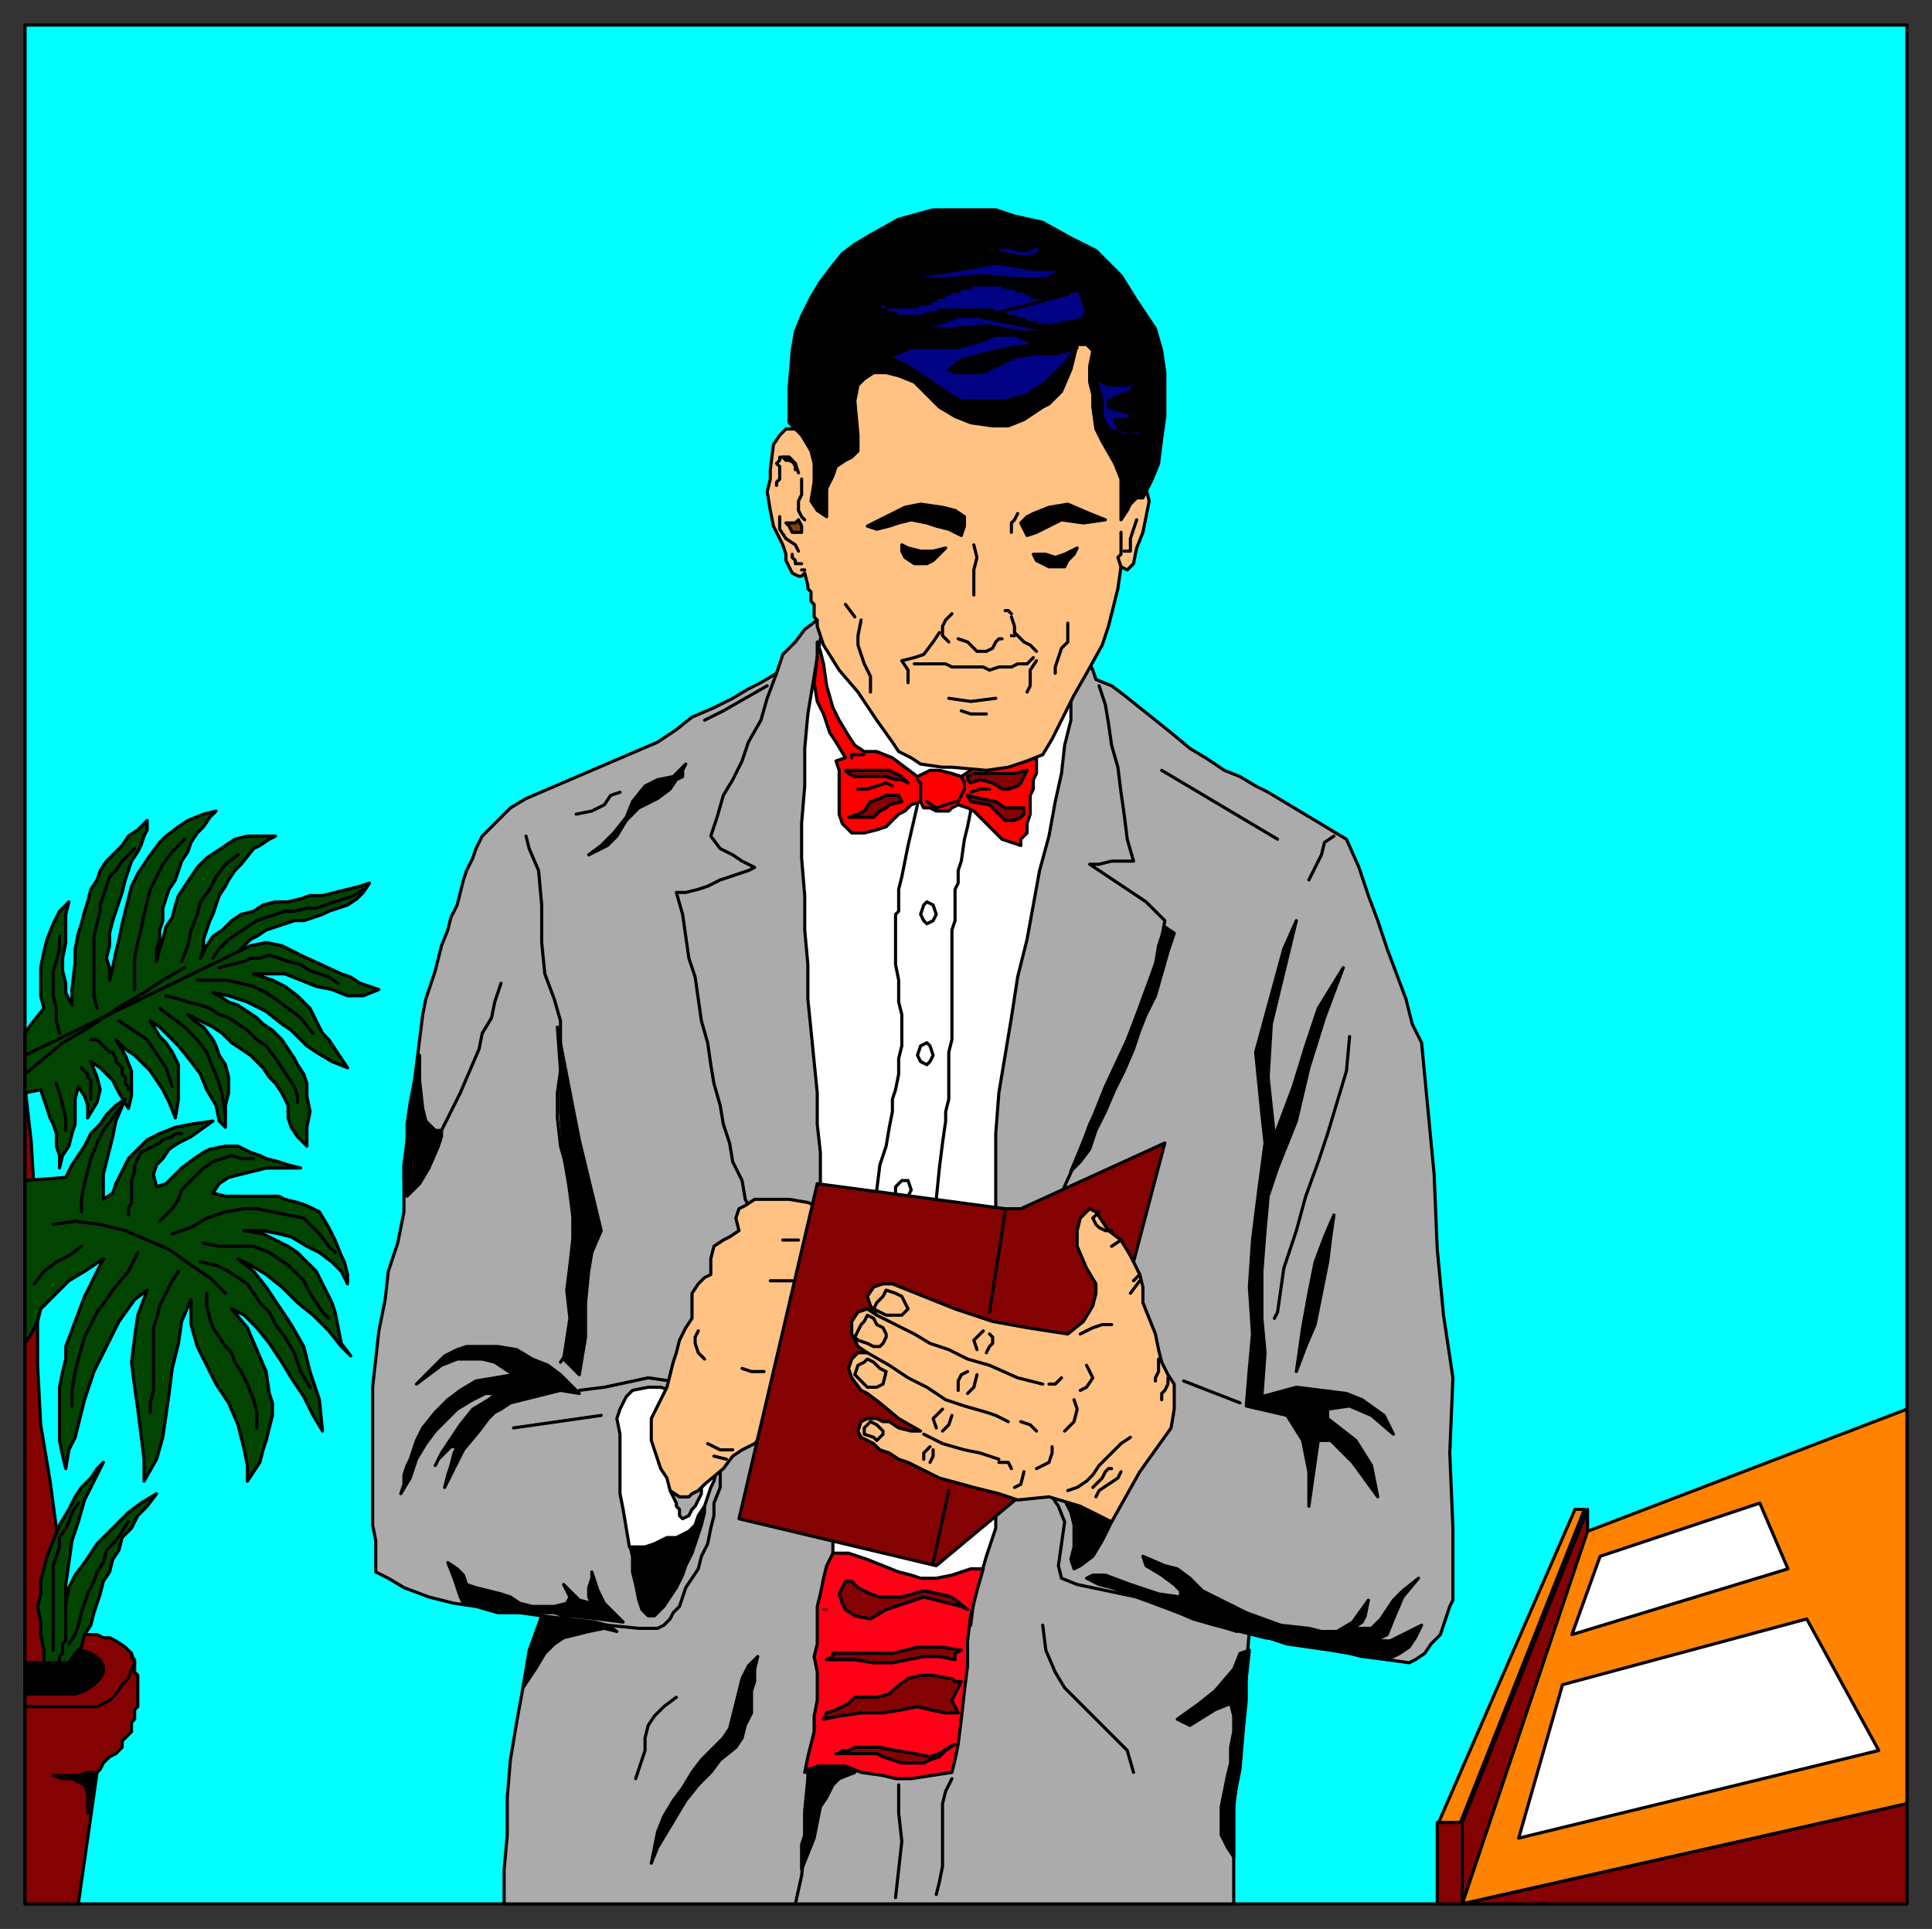
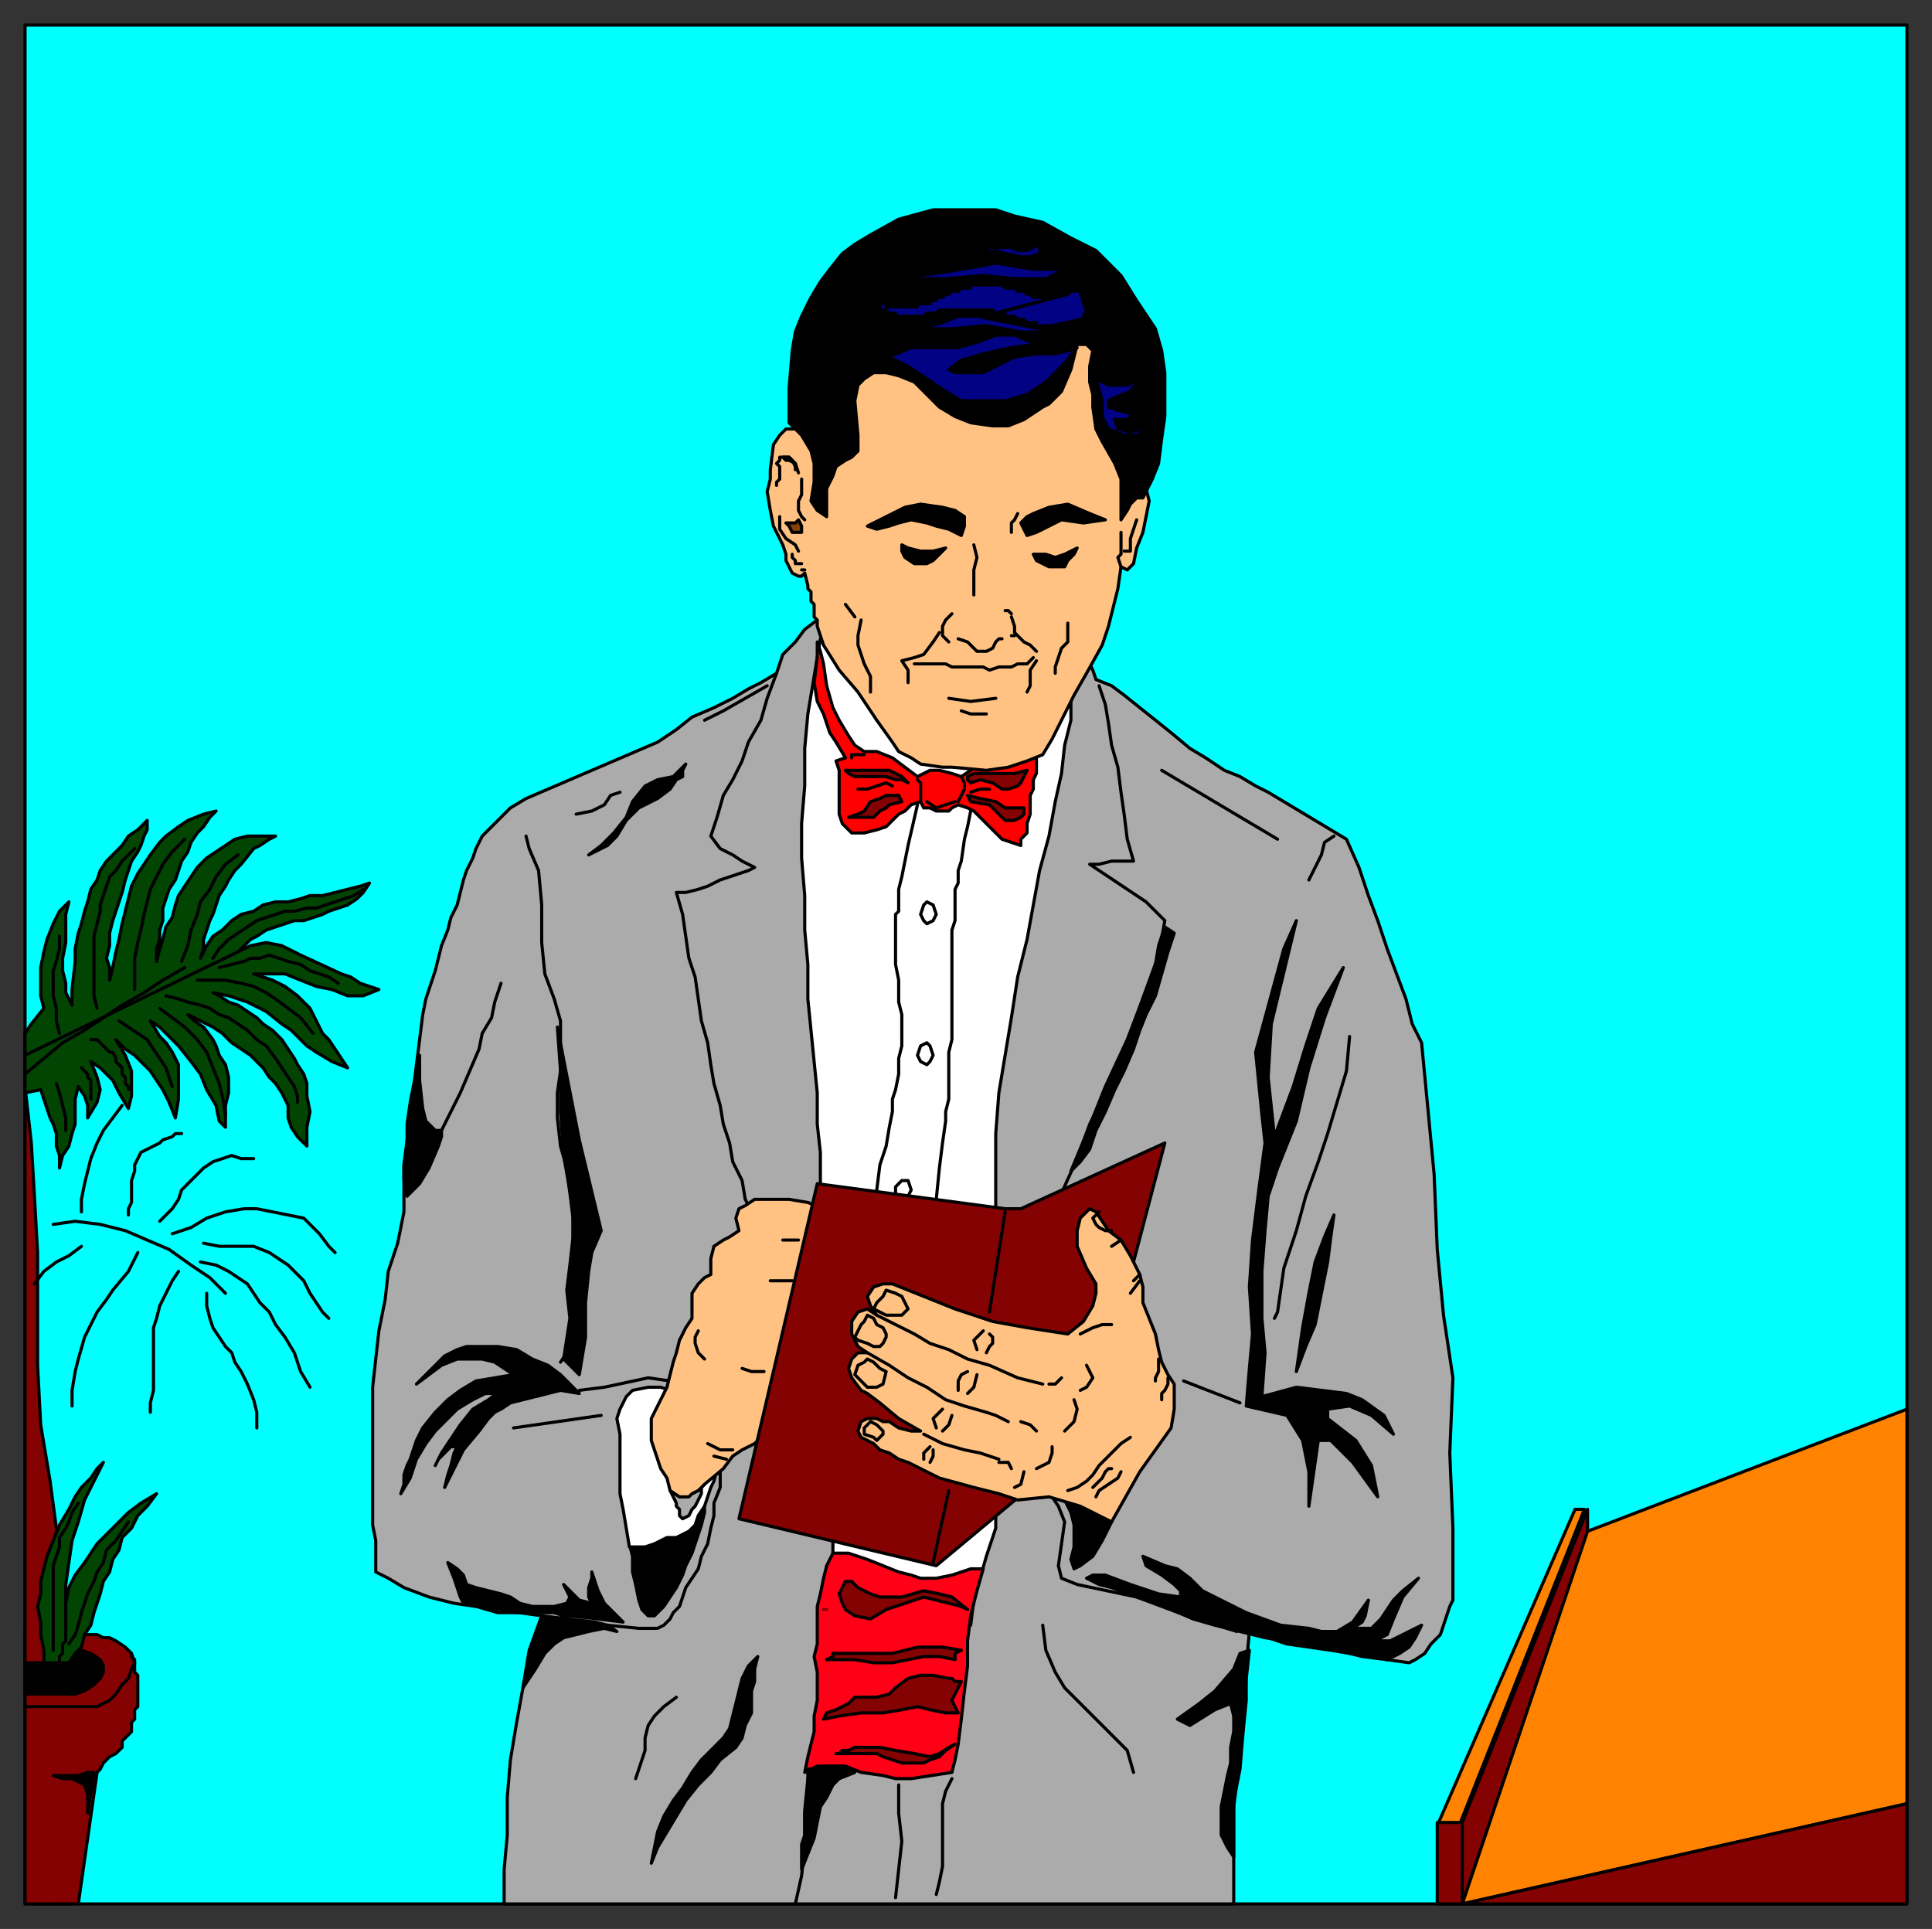
<svg xmlns="http://www.w3.org/2000/svg" fill-rule="evenodd" height="616" preserveAspectRatio="none" stroke-linecap="round" width="617">
  <rect width="100%" height="100%" fill="#333333" stroke="none" />
  <style>.brush0{fill:#fff}.pen0{stroke:#000;stroke-width:1;stroke-linejoin:round}.brush2{fill:#ababab}.brush5{fill:#850202}.brush6{fill:#000}.brush7{fill:#ff8300}.brush8{fill:#ffc283}.brush9{fill:#020285}.brush10{fill:#854002}.brush11{fill:#024402}</style>
  <path class="pen0" style="fill:#0ff" d="M8 8h601v600H8V8z" />
  <path class="pen0 brush2" d="m261 198-4 3-3 4-2 2-2 2-1 3-1 3-5 3-4 2-5 3-6 3-7 3-5 4-6 4-7 3-7 3-7 3-7 3-7 3-7 3-5 3-3 3-3 3-3 3-2 4-1 3-2 4-1 3-1 4-1 4-2 4-1 4-2 5-1 4-1 4-3 9-1 5-1 8-1 8-1 8-1 8-1 8-1 8v15l-2 10-3 9-1 9-2 10-1 9-1 9v44l1 5v10l4 2 5 3 8 3 8 2 7 1 7 2h7l7 1-4 11-2 12-2 11-2 12-1 12v12l-1 11v11h233v-33l2-10 1-12 1-10v-11l1-11 6 2 6 2 7 1 7 1 6 1 6 1 6 1 7 1 2-1 3-2 2-3 3-3 1-3 1-3 1-3 1-2v-23l-1-24 1-24-3-20-2-21-1-24-2-21-2-21-3-6-2-8-3-8-3-8-3-9-3-8-3-9-4-9-5-3-5-3-5-3-5-3-5-3-4-2-5-3-5-2-6-4-5-3-6-5-5-4-5-4-5-4-4-3-5-2-1-3-1-2-4-5-83-9z" />
  <path class="pen0 brush0" d="m262 204 80 14v12l-2 8-1 9-2 9-2 11-3 11-2 11-2 11-3 12-2 13-2 12-2 12-1 13v126l-3 9-2 7-2 7-1 8h-47l1-7 1-7 1-8v-6l-4-114v-9l-1-9v-10l-1-10-1-10-1-10v-11l-1-11v-11l-1-12v-11l1-12v-12l1-11 2-12 2-12z" />
  <path class="pen0" style="fill:red" d="m262 208 1 4 1 7 2 7 2 4 3 5 2 3 3 2h4l5 2 4 3 4 3 4-2h3l4 1 3 1 3-2 3-2 3-2h3l5-3 3-3 3-3 3-4 2-6 3-7-2 13-2 3-3 4-3 6 2-1h1v6l-1 2v3l-1 2v6l-1 3v3l-2 2v2l-3-1-3-1-2-2-2-2-3-3-2-2-2-1-3-1-2 1-1 1h-4l-2-1h-2l-1-2-3 1-2 2-2 1-2 2-2 2-3 1-4 1h-4l-3-3-1-3v-14l-1-3 3-1-3-5-2-3-1-3-1-3-2-4-1-6 1-8v-5l1 3z" />
  <path class="pen0" style="fill:#ff0016" d="M266 496h5l6 2 5 2 5 2 4 1 3 1h5l5-1 6-2h4l-2 7-2 8-1 8v8l-1 8-1 9-1 8-1 5-1 4-13 2h-5l-4-1-7-1-5-2h-9l-4 2 1-5 1-4 1-4v-5l1-5v-9l-1-5 1-4v-12l1-4 1-5 1-4 2-4z" />
  <path class="pen0 brush5" d="m8 521 7 1 7-1 6 1h3l2 1h2l2 1 3 2 1 1 1 1v1l1 1v4l1 1v10l-1 1v3l-1 1v3l-1 1-1 1-1 1v2l-1 1-1 1-2 1-1 1-1 1-1 2-1 1-6 42H8v-87z" />
  <path class="pen0 brush6" d="m26 527 3 1 3 2 1 2v2l-1 2-2 2-3 2-3 1H8v-14h18z" />
  <path class="pen0 brush7" d="m466 583 40-101h-3l-44 101h7z" />
  <path class="pen0 brush5" d="M459 582h8l40-100v8l-40 118h-8v-26z" />
  <path class="pen0" fill="none" d="M467 583v24" />
  <path class="pen0 brush7" d="M609 450v126l-142 32 40-119 102-39z" />
  <path class="pen0 brush5" d="M467 608h142v-32l-142 32z" />
  <path class="pen0" fill="none" d="M8 545h23l4-2 2-2 2-3 2-2 1-3 1-2-1-3" />
  <path class="pen0 brush6" d="M17 567h8l3-1h2l-2 13v-6l-1-3-4-2h-3l-3-1z" />
-   <path class="pen0 brush0" d="m511 497 51-17 9 21-69 21 9-25zm-12 41 78-21 23 42-115 28 14-49z" />
  <path class="pen0" fill="none" d="m293 257-3 13-2 10-1 4v7l-1 1v16l1 5v7l1 4v10l-1 4v5l-1 5-1 3v4l-1 5-1 6-2 6-1 8m30-121-1 5-1 4-1 7-1 3v4l-1 2v10l-1 3v35l-1 4v15l-1 4v3l-1 7-1 8-1 10" />
  <path class="pen0 brush0" d="m296 288 2 1 1 3-1 2-2 1-1-1-1-2 1-3 1-1zm0 45 1 1 1 3-1 2-1 1-2-1-1-2 1-3 2-1z" />
  <path class="pen0" fill="none" d="M286 381v-2l1-1 1-1h2l1 3-1 2" />
  <path fill="none" style="stroke:#850202;stroke-width:1;stroke-linejoin:round" d="M264 514h-1" />
  <path class="pen0 brush5" d="m278 517 5-3 6-2 6-2 4 1 4 1 4 1 2 1-5-4-4-1-5-1-7 2h-7l-3-1-4-2-2-2h-2l-1 2-1 2 1 3 1 2 3 2 5 1zm-12 11h19l4-1 4-1h8l6 1-2 1v2l-5-1h-5l-5 1-5 1h-6l-6-1h-9l2-1v-1zm7 14h7l4-1 2-2 4-3 4-1h4l5 1h1l1 1h2l-3 6 2 4h-4l-5-1-4-1-5 1-6 1h-7l-7 1-5 1 1-2 3-1 4-2 2-2zm-6 18h13l2 1 3 1 3 1h7l2-1 3-1 2-2 3-2-2 1-3 2-3 1-5-1-6-1-5-1h-8l-2 1h-2l-1 1h-1zm19-313-2-1h-14l1 1 2 1h10l3 1h2l2 1-2-2-2-1z" />
  <path class="pen0" fill="none" d="m285 251-2-1-3 1-3 1h-3" />
  <path class="pen0 brush5" d="M287 254h-4l-2 1-3 1-2 3-2 1-3 1h8l2-2 2-1 1-1 4-1-1-2z" />
  <path class="pen0" fill="none" d="m293 249 1 1v6m2 0 3 2 6-2m2-8 1 2v2l-1 2-1 2" />
  <path class="pen0 brush5" d="M311 247h13l4-1-1 2-1 2-1 1-3 1h-2l-3-2-4-1-3 1-1-1v-1l2-1z" />
  <path class="pen0" fill="none" d="m310 253 3-1h3" />
  <path class="pen0 brush5" d="m313 255 5 1 3 2h6v2l-1 1-2 1h-3l-2-2-1-1-2-2-6-1-1-2 4 1z" />
  <path class="pen0" fill="none" d="M276 241h-2 0-1 0-1v1" />
  <path class="pen0 brush8" d="m356 116-2-2-2-2h-1l-1-1-2-1h-1l-1-1h-8l-1 1-63 5-16 26-3-4h-4l-2 2-2 3-1 8v3l-1 4 1 6 1 5 1 2 1 2 1 2 1 3v2l1 2 1 2 2 1h1l1-1 1 4v1l1 1v3l1 1v4l1 1v2l2 6 5 8 6 7 6 9 5 7 2 3 4 2 3 2 7 1h3l11 1 7-1 6-2 5-2 3-5 2-4 5-10 4-7 5-9 2-6 3-12 1-7 2 1 2-2 1-5 2-5 1-5 1-5-11-44z" />
  <path class="pen0 brush6" d="M288 174v2l1 2 3 2h4l2-1 2-2 2-2-4 1h-4l-4-1-2-1zm42 3h4l3 1 3-1 4-2-1 2-2 2-1 2h-5l-2-1-2-1-1-2zm-4-10 2-2 2-1 5-2 6-1 7 3 5 2-7 1-7-1-4 2-4 2-3 1-1-2-1-2zm-23 2-4-1-3-1-5-1-4 1-3 1-4 1-3-1 4-2 4-2 4-2 5-1 7 1 4 1 3 2v3l-1 3-4-2z" />
  <path class="pen0 brush6" d="m317 136-7-1-5-2-5-3-3-3-2-2-3-3-5-2-4-1h-4l-3 2-2 2-1 5 1 11v5l-2 2-2 1-3 2-1 3-2 4v9l-3-2-2-3 1-6v-6l-1-4-3-5-3-3-1-1v-11l1-12 1-6 2-5 3-6 3-5 3-4 4-5 4-3 5-3 9-5 11-3h20l6 2 9 2 9 5 8 4 8 8 5 8 6 9 2 7 1 7v14l-1 7-1 8-2 5-3 6h-2l-2 2-1 2-2 3v-13l-2-5-4-7-2-4-1-7v-4l-1-4v-5l1-5-2-2h-3l-2 8-3 7-4 4-2 1-3 2-3 2-5 2h-5z" />
  <path class="pen0 brush9" d="m332 78-4 2h-3l-2-1h-1 1-7l-2 2 4-1 3 1 5 1h3l3-1v-3zm8 8h-10l-12-2-5 1-12 2-15 2h16l12-1 10 1h10l6-3zm-22 14h0l-1-1h0-1 0-1 0-2 0-1 0-2 0-2 0-1 0-3 0-1 0-2 0-1l-1 1h0-1 0-1 0-1 0l-1 1h0-1 0-2 0-1 0-1 0-2 0-1 0-1v-1h-1 0-1 0l-1-1h-1 0-1v-1h0l-1-1h0-1 4v1h10v-1h4v-1h2v-1h2l1-1h1l1-1h2l1-1h3v-1h10l1 1h3l1 1h2l1 1h1l1 1h8l1-1h2l-23 6z" />
  <path class="pen0 brush9" d="m341 94 1-1h2v-1h1v2l1 2v1l1 2-1 2v1h-1l-9 2h-1 0-1 0-1 0-2v-1h-1 0-2 0l-1-1h0-1 0-1l-1-1h0-2 0-1v-1h-1 0-1 0-1l23-6zm-4 12h-11l-11-2-11 1h-10l7-2 5-2h6l10 2 15 3zm-3 16-6 4-7 2h-14l-5-3-6-4-6-4-6-3 7-3h15l7-2 5-2h6l7 3h0l-8 1-9 2-7 2-4 3 2 1h9l6-3 4-2 7-1h6l4-1 3-1-4 5-6 6zm16-1 4 2h6l4-2-3 4-5 2-2 1v2l3 1 4 1 3-3-4 5h-4l1 3 4 1 7-2-5 3h-4l-5-2-2-4v-5l-2-7z" />
  <path class="pen0 brush10" d="M250 146h2l1 1 1 2v1-2l-2-1h-1l-1-1h0z" />
  <path class="pen0" fill="none" d="m255 151-1-3-1-1-1-1h-3v1l-1 1 1 1v4l-1 1v1m8-2v5l-1 2v3l1 2 1 1m-8-1v4l2 3 3 2 1 2m-2 1v1h0l1 1h0v1h2m14 13 3 4m-17-15h1m18 16-1 5v3l1 3 1 3 1 2 1 2v5m47-57-1 2-1 1v3m-12 4 1 4-1 4v8m-7 6-2 2-1 2v3l2 2m-3-3-2 3-3 4-3 1-4 1 2 3v4m17 9 3 1h5m3-5-8 1-7-1" />
  <path class="pen0" fill="none" d="M292 212h10l2 1h10l2 1 3-1h4l2-1h3l2-2m-24-6 3 1 1 1 2 2h3l2-1 1-2 1-1h1m11 7-2 3v5l-1 2m-5-18h1m-1-6 1 3v2l3 3 2 1 2 2m-10-13h1l1 1m18 3v6l-2 2-1 3-1 3v2m21-45v7l-1 1 1 3" />
  <path class="pen0 brush10" d="m251 167 1 1 1 2h3v-2l-1-2-1 1h-3z" />
  <path class="pen0" fill="none" d="M359 176h2v-4l2-6" />
  <path class="pen0 brush5" d="M18 531v-43l-2-15-3-18-1-19v-36l-1-18-1-17-2-18v-18 202h10z" />
  <path class="pen0 brush11" d="M8 339v-9l2-3 4-5-1-4v-9l1-5 1-4 2-5 2-4 3-3-1 4v9l-1 5v4l1 4v3l2 4v-5l1-9v-4l1-5 1-3 1-4 1-3 1-4 2-3 1-3 2-3 3-3 2-2 2-3 3-2 3-3v3l-1 2-1 3-1 2-2 3-1 3-1 3-1 4-1 3-1 3-1 3-1 4v4l-1 4 1 3v4l1-4 1-5 1-4 1-5 1-4 1-4 1-4 2-4 2-3 2-3 3-4 2-2 4-3 3-2 5-2 4-1-2 2-2 3-2 2-2 3-1 3-2 3-1 3-1 3-2 3-1 3-1 3v4l-1 3v3l-1 3v4l1-4 1-3 1-4 2-3 1-4 1-3 2-3 2-3 2-3 3-3 3-2 3-2 3-2 4-1h9l-2 1-3 2-2 1-4 5-2 2-2 3-1 2-2 3-1 3-1 3-1 2-1 3-1 3v3l-1 3 2-4 2-3 3-2 3-3 3-2 4-1 3-2 4-1h4l4-1 3-1h4l4-1 4-1 4-1 3-1-2 3-2 2-3 2-3 1-3 1-2 1-3 1-3 1h-3l-3 1-3 1-3 1-3 2-2 1-3 3-2 2-67 34h0z" />
  <path class="pen0 brush11" d="M8 349v-12l72-35 5-1 5 1 6 3 13 6 3 1 3 2 3 1 3 1-5 2h-5l-5-2-5-1-5-2-5-2H81l6 2 4 2 4 3 4 4 2 4 2 4 2 2 2 3 2 3 2 3-5-2-5-3-3-2-3-3-2-2-3-2-5-4-6-3-6-2-5-1 2 1 3 2 3 1 3 2 3 2 2 2 3 2 3 3 2 3 2 3 1 2 2 3 1 3v4l1 5-1 5v6l-3-3-2-3-1-3v-4l-2-4-2-3-2-2-2-3-2-2-2-2-3-2-3-2-3-3-3-2-4-2-4-2 2 2 3 2 3 4 1 2 1 3 2 3 1 4v5l-1 4v7l-2-2-1-5-3-5-2-5-3-4-4-5-4-4-2-2-3-2 3 5 2 2 2 3 2 4v11l-1 6-2-5-2-4-2-3-2-3-3-3-2-2-3-2-3-3 3 5 2 5v8l-1 4-3-5-2-4-4-4-3-2 2 5 1 4-1 4-3 5v-4l-1-3-2-3-1 4v8l-1 3-1 4-2 3-1 4v-4l-1-3v-4l-1-3-1-2-1-3-1-3-1-3-5 1z" />
-   <path class="pen0 brush11" d="m8 377 13-1 2-4 2-3 2-3 2-4 3-3 2-3 3-3 3-2-3 7-1 5-1 4-1 4-1 4v8l3-2 1-3 2-4 2-4 3-3 3-3 4-2 5-2 5-1 7-1-7 5-4 2-3 2-2 3-2 2-1 3 1 4 3-1 5-5 4-3 3-2 2-1 5-1h4l4 2 3 1 2 1 4 1 3 1 4 1H85l-4 1-4 1-4 1-3 2-2 3 4 1h17l2 1 4 1 3 1 4 2 3 5 2 4 2 5 1 2 1 4v3l-2-4-3-3-4-3-4-2-5-3-4-1-5-1h-6l6 1 4 2 4 2 3 2 3 3 3 3 2 4 3 6 1 3 1 5 1 5 3 4-3-3-4-5-5-5-5-4-5-5-5-4-5-3-4-2 5 4 4 5 4 6 4 6 4 7 2 8 3 9 1 10-3-5-3-6-4-6-3-5-4-6-4-5-4-4-4-2 5 6 3 7 3 7 1 7 1 3v4l-1 4-1 4-1 3-1 4-2 3-2 3v-5l-1-5-1-4-1-4-3-7-4-6-3-6-3-6-2-7v-8l-3 7-1 7-2 8-1 8-1 7-1 7-2 7-4 7v-7l-1-8-1-8-1-7-1-8 1-8 1-7 3-8-4 3-5 7-4 8-4 8-3 9-1 4-1 4-1 4-2 4-1 6-1-4-1-5v-17l1-5 1-4v-4l3-8 3-8 4-8 2-4-6 4-5 3-3 3-3 3-3 3-1 4-2 4-2 3v-52z" />
  <path class="pen0 brush11" d="m15 497 2-5 2-5 3-5 2-4 2-3 3-3 2-3 2-2-3 6-3 6-2 7-2 6-1 7-1 7v6l1-5 2-4 3-4 2-3 2-3 2-2 4-4 4-4 4-3 5-3-3 4-3 3-2 4-3 3-1 4-2 3-1 4-2 3-1 4-1 3-1 3-1 4-2 3-1 4-2 2-2 3h-8v-4l-1-5v-4l-1-5 1-4v-4l1-4 1-4z" />
  <path class="pen0" fill="none" d="M21 512v12l-1 1v3l-1 1v2m0-201-1-4v-4l-1-4v-8l1-3 1-4v-4m12 23-1-4v-19l1-4 1-4v-2l1-3 1-3 1-3 2-2 2-3 2-2 2-2m0 45v-10l1-5 1-4 1-5 1-4 1-4 2-4 2-4 3-4 4-4m-1 39 2-5 1-5 2-5 1-4 3-4 2-4 3-4 4-3m-8 33 2-3 3-3 3-2 3-2 3-2 3-1 3-1 3-1h3l4-1h3l3-1 3-1 3-1 3-1 3-2m-46 25 4-1 4-1 2-1h3l3-1 3 1 3 1 4 1 3 2 3 1 3 1 3 2m-45-1h9l5 1 4 1 4 2 3 2 4 3 4 3 4 5m-47-12 4 1 3 1 4 1 3 1 3 2 3 1 3 2 3 2 3 3 3 2 3 4 2 3 2 3 2 3 1 3v2m-44-30 4 3 4 3 4 4 3 4 2 5 2 5 1 4 1 6m-34-30 3 2 3 2 3 2 2 3 2 3 2 3 1 3 1 3m-26-15h2l1 1 1 1 1 1 1 1h1l1 2v1l1 1 1 1v2l1 1v2l1 1v1m-15-7 1 1 1 1v1l1 1v6m-11-5 1 3 1 4 1 4v4M8 343l6-5 6-5 7-4 6-4 6-4 7-4 6-4 7-4m-33 78v-4l1-5 1-4 1-4 2-5 2-4 3-4 3-4m2 35v-2l1-2v-7l1-3v-2l1-2 1-2 2-1 2-1 2-1 1-1 3-1 1-1h2m-7 28 2-2 2-2 2-3 1-3 2-2 3-3 2-2 3-2 3-1 3-1 3 1h4m-26 24 6-2 5-3 6-2 6-1h4l5 1 5 1 5 1 2 2 3 3 3 4 2 2m-42-3 5 1h11l5 2 6 4 5 5 2 4 2 3 2 3 2 2m-41-18 5 1 4 2 3 2 3 2 2 3 2 3 3 3 2 4 3 4 3 5 2 6 3 5m-33-30v4l1 4 1 3 2 3 2 3 2 2 1 3 2 3 2 4 2 5 1 4v5m-25-50-2 3-2 4-2 4-1 4-1 3v20l-1 4v3m-4-51-3 6-5 6-2 3-3 4-2 4-2 4-2 7-1 4-1 6v5m3-51-4 3-4 2-4 3-3 4" />
  <path class="pen0" fill="none" d="m17 391 7-1 8 1 8 2 7 3 7 3 7 5 6 4 5 5M17 527v-27l1-3 1-3v-3l2-3 1-2 1-3 2-3m-3 45 2-3 1-3 1-4 1-3 1-3 2-4 1-3 2-3 1-4 3-3 2-3 2-3m310-267 2 6 1 6 1 7 2 7 1 8 1 7 1 8 2 7h-7l-4 1h-3l6 4 6 4 6 4 6 6-2 11-4 11-4 11-4 11-5 11-5 10-4 11-5 11m39 60 18 7m-60 30 2 3 2 5-1 7-1 7 1 4 5 2 19 4 16 6 16 5m-91 47-2 4-1 4v20l-1 5-1 4m-41-37-1 10v11l-1 10-2 9m-60-89 10 1h6l2-1 2-2 1-2 2-2 1-3 1-3 2-3 2-3 1-4 2-4 1-5 1-4v-4l2-5v-5m-16-29-7-1-14 3-8 1m40-214 6-3 7-4 7-4m-47 34-3 1-2 3-4 2-5 1" />
  <path class="pen0 brush6" d="m219 244-4 4-5 1-4 2-4 5-2 5-4 5-4 4-4 3 6-3 3-3 3-5 4-4 6-3 4-3 2-3 2-1v-2l1-2z" />
  <path class="pen0" fill="none" d="m248 215-3 8-2 7-4 7-2 6-3 6-3 5-2 7-2 6 3 4 4 2 3 2 4 2-2 1-3 1-3 1-3 1-4 2-3 1-4 1h-3l2 7 1 7 1 7 2 6 1 7 1 7 2 7 1 7 1 6 2 7 1 6 2 6 1 6 3 6 1 6 6 11m-76-127 1 4 3 7 1 11v12l1 10 3 8 2 7v16l-1 7v8l1 9 2 7 1 8 1 8v8l-1 8v12l1 12-4 6m-46-58 3-5 3-7 4-8 4-8 3-7 3-7 1-5 3-5 1-5 2-6" />
  <path class="pen0 brush6" d="m134 337-2 10-1 5-1 7v7l-1 6v5l1 5 2-2 2-2 3-5 3-7 1-3v-2h-2l-1-1-2-2-1-4-1-9v-8zm44-9 7 36 7 29-3 7-1 6-1 10v11l-2 12-5-5 2-13-1-9 1-8 1-9v-9l-3-17-1-14v-13l-1-14zm1 111-4-3-5-2-5-3-6-1h-10l-3 1-4 2-3 3-3 3-3 3 4-3 4-3 5-2h8l4 1 3 2 3 2-6 1-6 1-5 3-4 3-4 4-4 5-2 4-2 6-1 2-1 3v3l-1 3 3-5 2-6 3-5 3-4 4-4 3-3 5-3 4-2h2l2-1h4-3l-4 3-5 3-4 5-2 3-2 3-2 3-2 4 1-2 2-2 2-2h2l-1 2-1 4-1 3-1 4 3-6 3-6 5-6 3-4 2-2 2-1 3-2 4-1 4-1 4-1 4-1 6 1-2-2-1-1-2-2-1-1zm-36 60 2 5 1 3 1 3 1 2h4l4 2h4l5 1h12l3 1h2l9 1 8 1-3-3-3-3-1-2-1-2-1-3-1-3v2l-1 3v3l1 2-4-1-2-2-2-2-1-1 2 4-1 2-4 1h-7l-4-1-3-2-3-1-4-1-4-1-3-1-1-3-2-2-3-2zm47 19-17-2-4 13-1 5-1 5 4-6 3-5 3-3 3-2 4-1 4-1 5-1 4 1-3-2-4-1zm11-28v3l1 4v5l1 4 1 5 1 3 2 2h2l1-1 2-2 2-3 2-3 2-4 1-3 2-4 1-3 1-3 1-3 1-4v-3l-24 10z" />
  <path class="pen0" fill="none" d="m216 542-4 3-3 3-2 3-1 4v4l-1 3-1 3-1 3" />
  <path class="pen0 brush6" d="m242 529-1 4v4l-1 3v7l-2 4-1 4-2 3-5 4-3 4-4 4-4 5-3 5-3 5-3 5-2 5 1-5 1-5 2-5 3-5 3-4 3-5 3-4 3-3 4-4 2-3 1-4 1-4 1-4 1-4 2-4 3-3zm14 68v-8l1-3v-7l1-4v-10l5-1h6l2 1 2 1-5 2-1 1-1 1-2 4-2 3-2 10-4 10z" />
  <path class="pen0" fill="none" d="M287 570v9l1 9-1 9-1 9m47-87 1 8 3 7 3 5 5 5 5 5 5 5 5 5 2 7" />
  <path class="pen0 brush6" d="m399 527-1 9-1 8v8l-1 8-1 9-1 8v16l-2-3-2-4v-9l1-5 1-5 1-4v-5l1-5v-5l-1-4-5 2-8 5-4-2 7-5 5-4 6-7 2-5 3-1zm-22-17v-2l-2-2-4-3-5-3-1-3 7 3 4 1 4 3 2 2 2 2 8 4 6 3 11 4 9 1 4 1h5l5-3 5-7-1 5-1 2-3 2h6l3-3 2-3 2-3 3-3 5-4-5 6-3 7-2 5-4 2h5l4-2 6-3-2 4-2 3-3 2-4 2-8-1-8-2-8-1-8-2-7-1-8-2-8-2-7-2-9-4-9-3-8-3-4-1-4-2 2-1h4l8 3 9 3 7 1zm-37-31 2 4 1 4v7l-1 4 1 3 2-1 4-3 3-5 3-6-9-5-6-2zm63-58v-15l1-13 1-11 3-9 6-15 4-17 5-16 6-16-8 13-4 12-4 13-6 16-2-19 1-17 8-33-4 9-9 33 2 20 1 9-2 15-2 16-1 15 1 15-1 11-1 12 13 3 5 8 2 10v11l3-21h4l7 7 8 11-2-10-5-8-9-7v-3l7-1 7 3 7 6-3-6-7-5-5-2-16-2-11 3 1-14-1-11z" />
  <path class="pen0 brush6" d="m414 438 3-8 3-7 2-10 2-10 1-8 1-7-3 7-3 8-2 10-2 11-1 7-1 7z" />
  <path class="pen0" fill="none" d="m407 421 1-2 2-14 4-12 3-11 4-11 3-9 3-10 3-10 1-11m-5-64-3 2-1 4-2 4-2 4" />
  <path class="pen0 brush6" d="m342 374 5-12 6-15 7-15 5-13 2-5 2-6 1-6 2-6 3 2-2 6-2 7-2 7-3 6-2 5-2 6-3 7-3 6-3 7-3 6-2 6-3 4-3 3z" />
  <path class="pen0" fill="none" d="m164 456 28-4m179-206 37 22" />
  <path class="pen0 brush0" d="m202 444 5-1h4l3 1 15 22v3l-1 4-1 2-1 3-1 3-2 3-1 3-2 2-2 1-2 1h-3l-2 1-2 1-3 1h-5l-1-6-1-6-1-5v-19l-1-5 1-3 1-2 1-2 2-2z" />
  <path class="pen0 brush2" d="m214 476 1 2 1 2v1l1 1v2l1 1 2-1 1-2 1-1 1-2 1-2v-2l1-1-2 2-2 1-2 1h-2l-3-2z" />
  <path class="pen0 brush8" d="M241 383h11l6 1 5 2-15 68-2 2-2 2-3 3-4 2-3 2-3 4-6 5-2 2-2 1-1 1h-3l-3-2-1-4-2-3-1-3-1-3-1-3v-7l1-2 2-4 2-4 1-4 1-4 1-3 1-4 2-4 2-3v-8l2-3 2-2 2-1v-5l1-4 3-2 2-1 3-2-1-4 1-3 2-1 3-2z" />
  <path class="pen0" fill="none" d="M250 396h5m-9 13h7m-16 28 3 1h4m-10 25h-4l-2-1-2-1m6 5-4-1m-5-40-1 2v2l1 3 2 2" />
  <path class="pen0 brush5" d="m261 378-25 107 63 15 48-40 25-95-46 21h-5l-60-8z" />
  <path class="pen0" fill="none" d="m321 387-5 32m-13 57-5 23" />
  <path class="pen0 brush8" d="m348 386-1 1-2 2-1 4v5l3 7 3 5v3l-1 4-3 5-5 4-13-2-11-2-12-4-10-4-10-4h-3l-3 1-2 3 1 3 2 3-3-2-3 1-2 3v4l2 4 3 2h-3l-2 2-1 3 1 3 3 4 2 1 4 3 6 5 7 4h-3l-4-1-3-2h-2l-2-1h-3l-2 1-1 3 1 2 4 2 2 2 3 1 3 2 3 1 4 2 6 3 11 3 8 2 6 2 10-1 10 3 10 5 9-16 10-14 1-6v-8l-2-3-2-4-1-4-1-5-2-5-2-5v-5l-1-4-3-6-3-5-4-3-2-3-2-3-2-1z" />
  <path class="pen0" fill="none" d="m351 387-2 2 1 2 1 1 2 1h2" />
  <path class="pen0 brush8" d="M285 420h-2l-2-1-2-1 1-2 2-2 1-2 3 1 2 1 1 2 1 2-1 1-1 1h-3zm-8 0 2 1 1 2 2 1 1 2v1l-1 2-1 1h-2l-2-1-3-1-1-1 1-2 1-2 1-1 1-2zm3 23h-3l-2-2-2-2 1-3 2-1 1-1 2 1 2 2 2 1-1 4-2 1zm2 15-1 1-1 1-1-1-3-1v-2l2-2 2 1 2 2v1z" />
  <path class="pen0" fill="none" d="m358 396-3 2m9 9-2 2m2 0-3 4m9 21v4l-1 2v1m4-1v2l-1 2-1 1v2m-30 29 3-1 3-2 2-2 2-3 2-2 3-3 2-2 3-2m-12 16 1-1 1-1 1-1 1-2 1-1h1m-5 9 1-2 3-2 3-2 1-2m-13-44 2-1 2-1 3-1h3m-10 21 2-1 2-3-1-2-1-2m-7 21 3-3 1-4-1-3m-12 22 2-1 2-1 1-3v-2m-12 13 2-1 1-4m8-28h2l2-2m-13 14 3 1 2 2m-12 10h3l1 2m-43-49 8 4 4 2 5 3 6 2 6 3 7 2 9 4 8 2m-56-10 7 4 6 4 6 3 6 4 6 2 7 2 3 1 4 2m-27 4 6 3 7 2 5 1 6 2m-5-41-1 1-2 2 1 3m3 1 1-2 1-1v-2l-1-1m-7 19 2-2 1-4m-3-1-2 1-1 2v3m-5 13 2-2 1-3m-3-2-3 3 1 3m-1 7v2l-1 2m0-5-2 2v2" />
</svg>